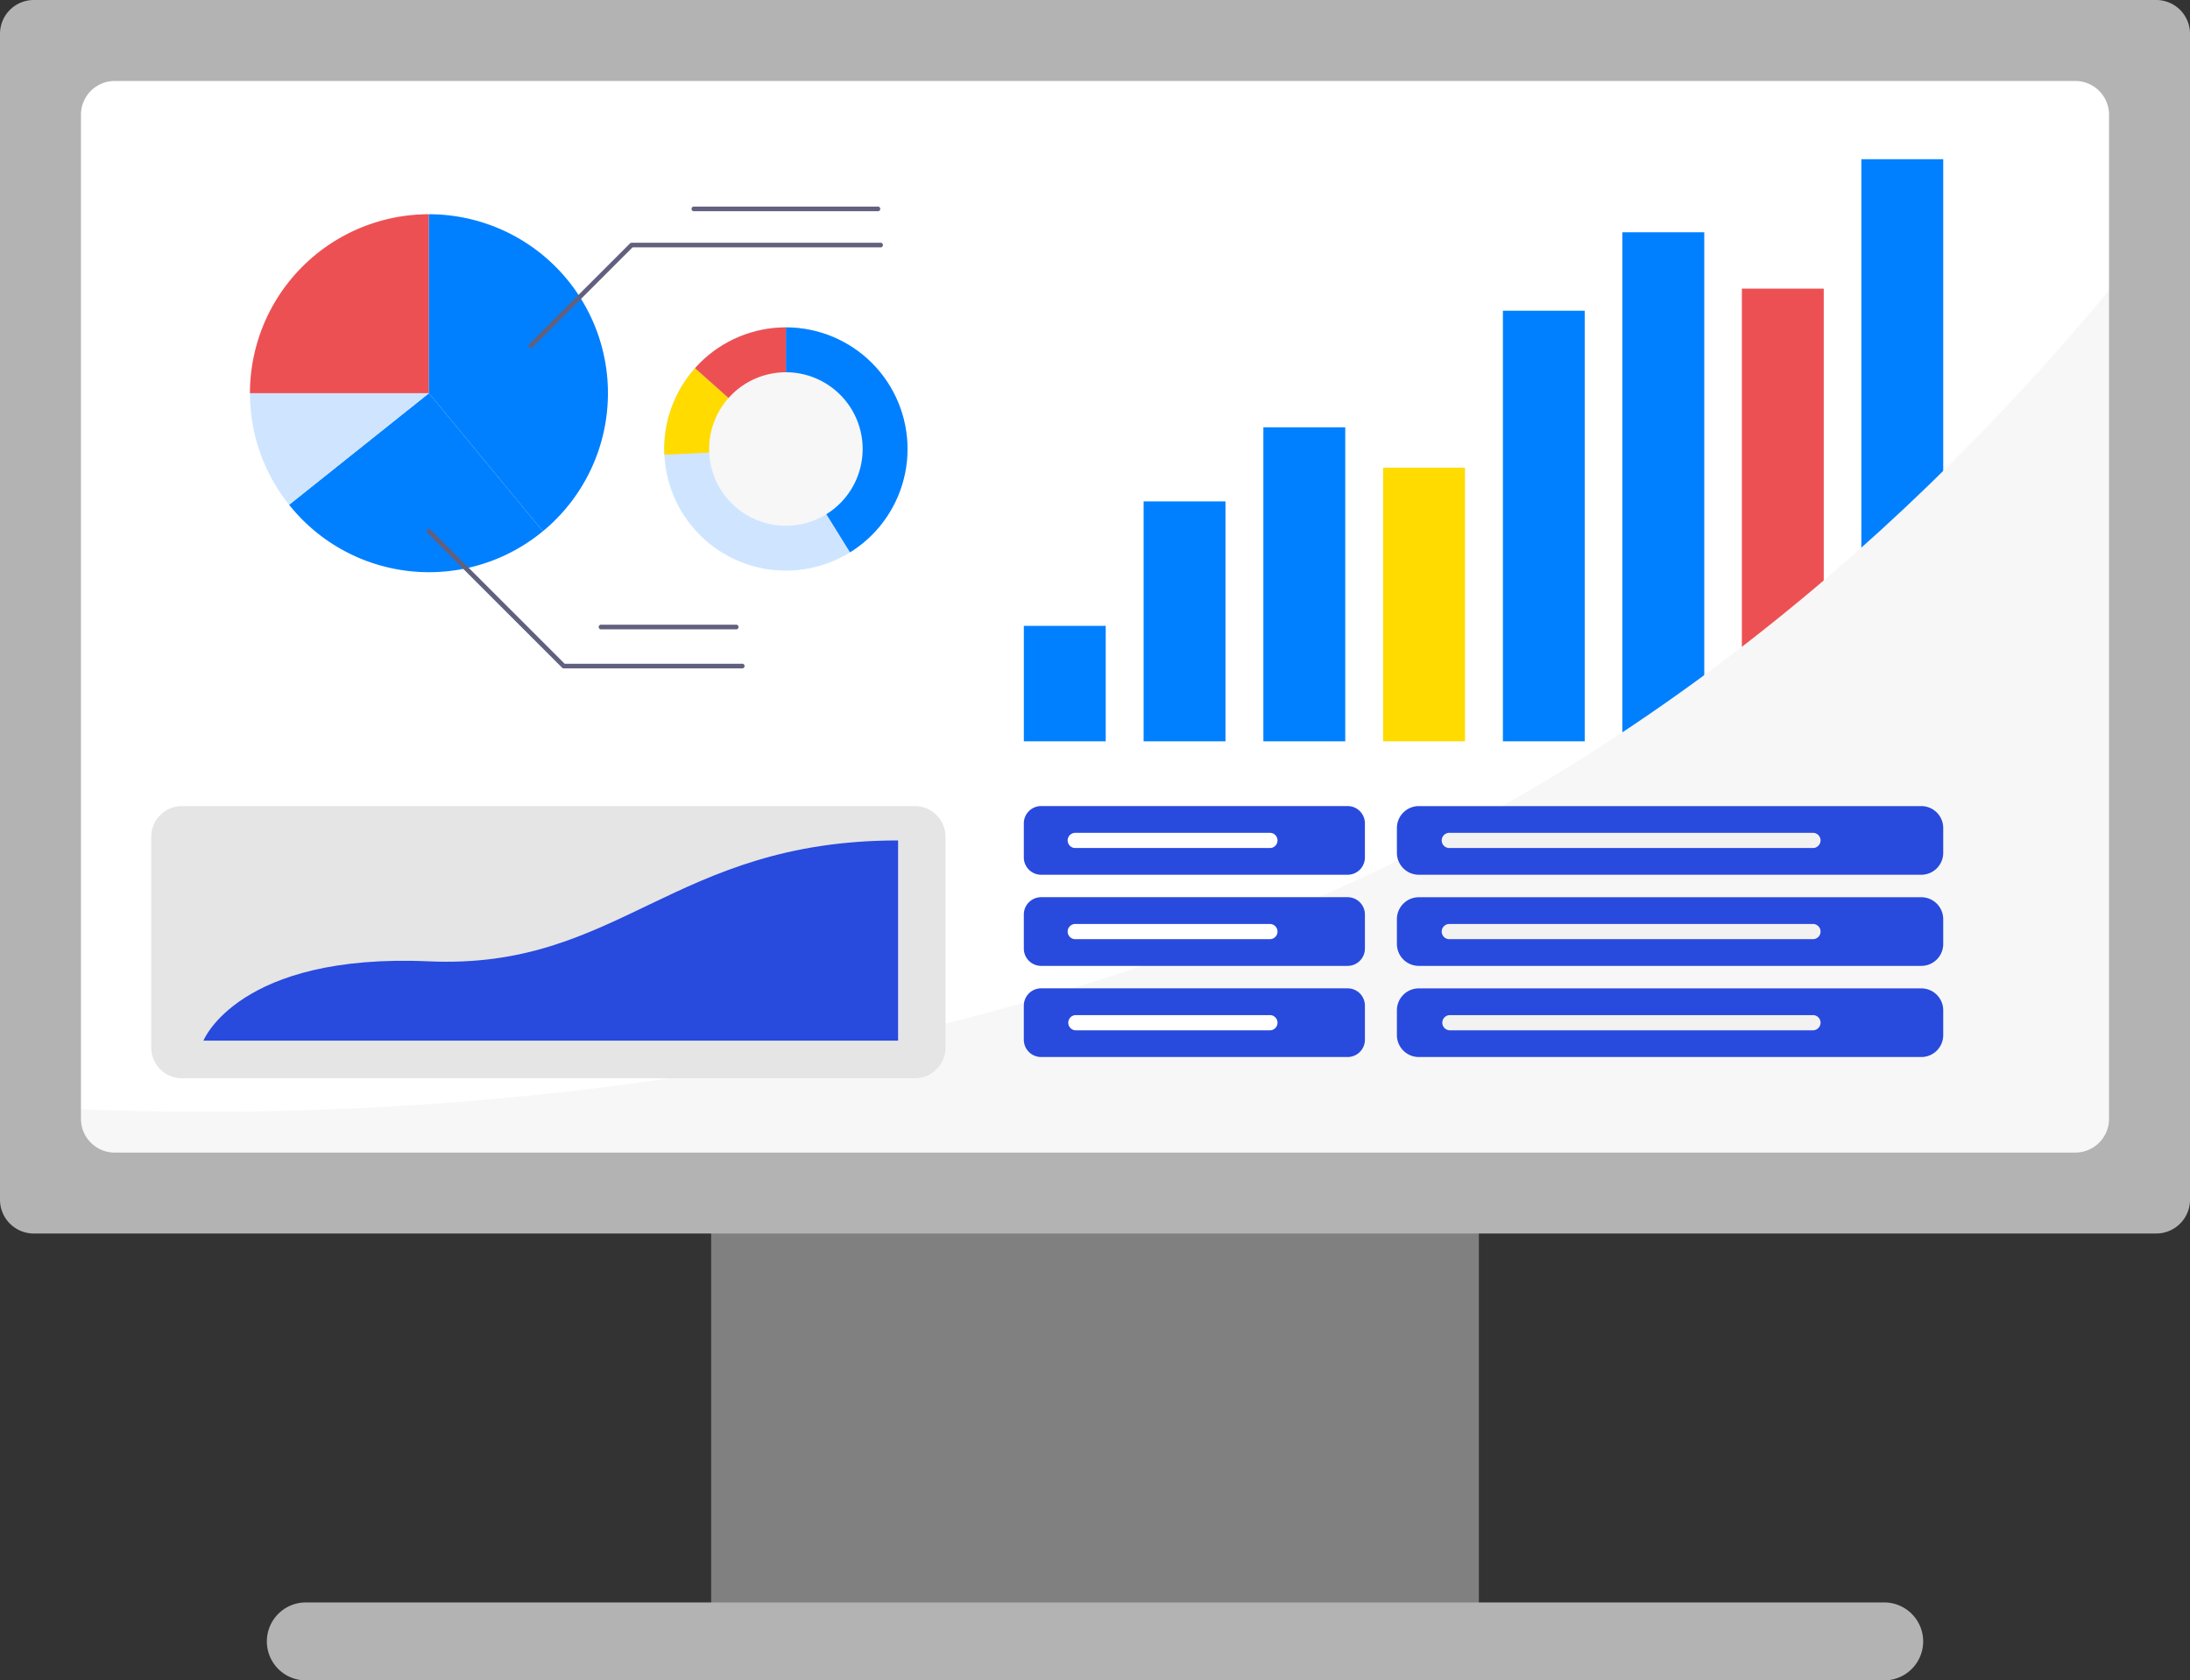
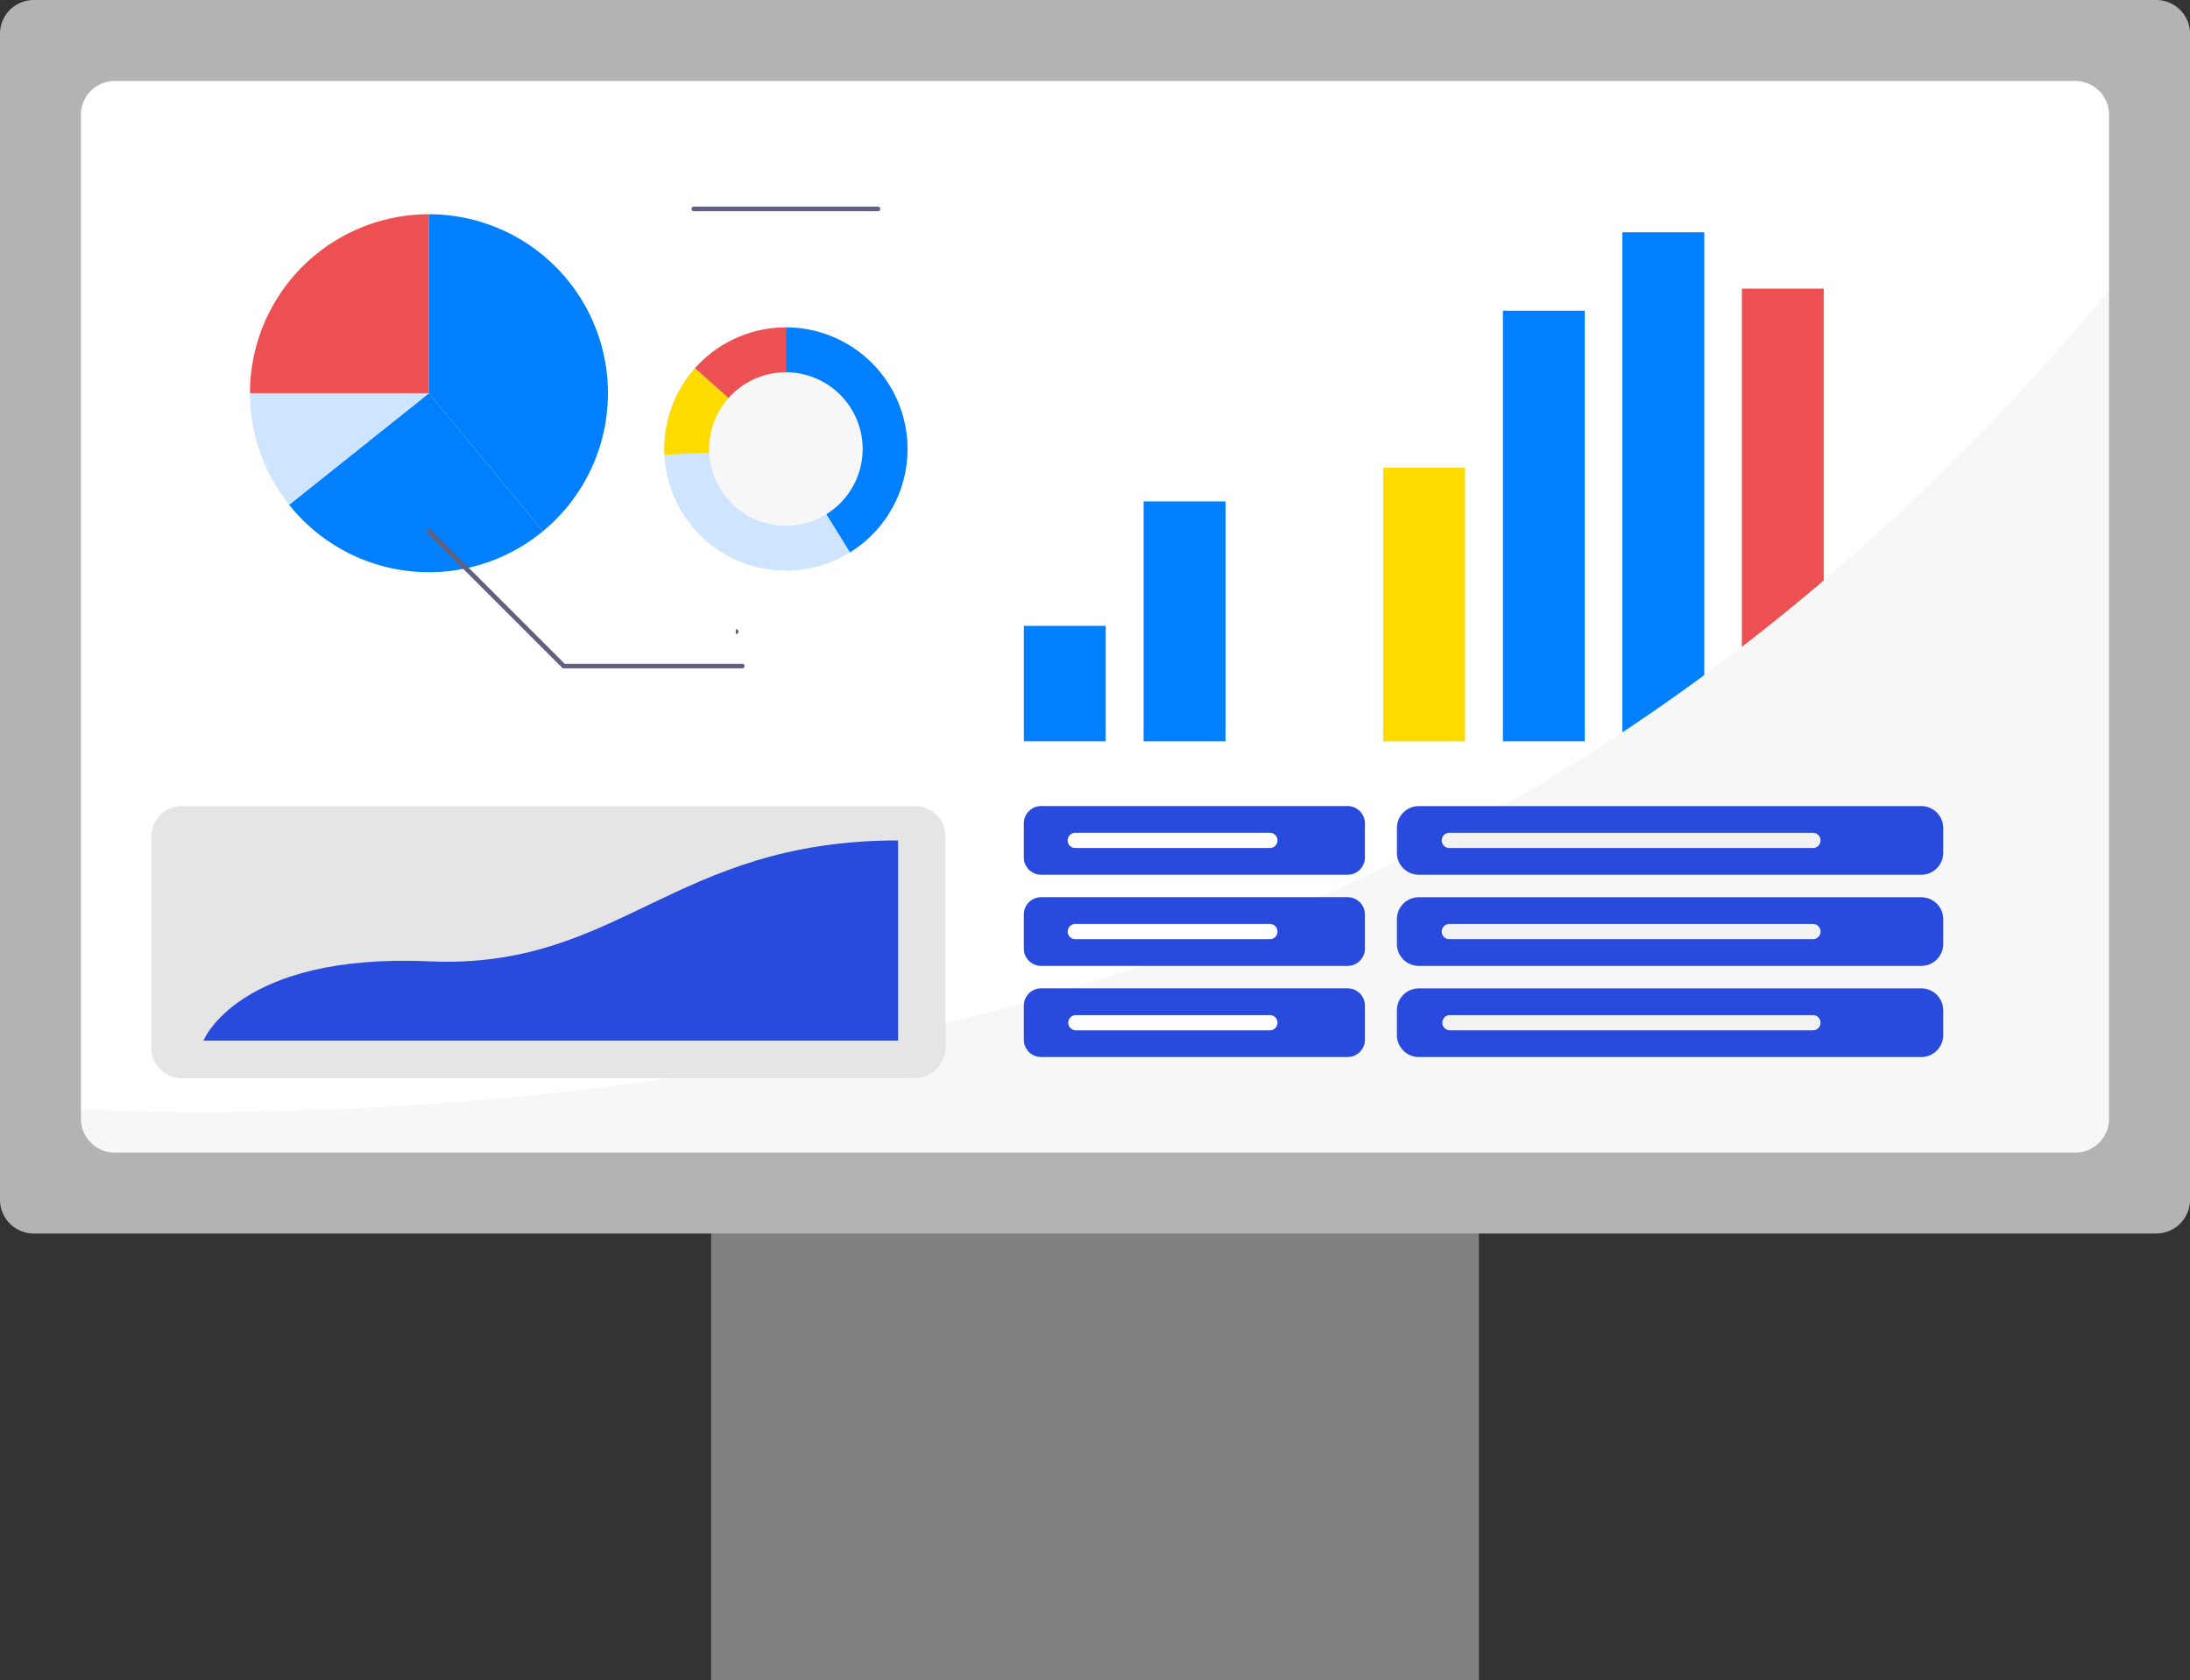
<svg xmlns="http://www.w3.org/2000/svg" width="186.379" height="143.021" viewBox="0 0 186.379 143.021">
  <rect x="0" y="0" width="186.379" height="143.021" fill="#333333" stroke="none" />
  <defs>
    <style>.a{fill:none;}.b{fill:gray;}.c{fill:#fff;}.d{fill:#0080ff;}.e{fill:#ffdb00;}.f{fill:#ed5053;}.g{clip-path:url(#a);}.h{mix-blend-mode:multiply;isolation:isolate;}.i{clip-path:url(#b);}.j{fill:#f7f7f7;}.k{fill:#b3b3b3;}.l{fill:#cfe5ff;}.m{fill:#61607e;}.n{clip-path:url(#c);}.o{fill:#284add;}.p{fill:#f2f2f2;}.q{fill:#e5e5e6;}.r{clip-path:url(#d);}.s{fill:url(#e);}</style>
    <clipPath id="a">
      <rect class="a" width="179.491" height="98.099" transform="translate(0 0)" />
    </clipPath>
    <clipPath id="b">
      <rect class="a" width="229.308" height="151.959" />
    </clipPath>
    <clipPath id="c">
      <path class="a" d="M47.965,42.911A10.353,10.353,0,1,0,58.318,32.56,10.353,10.353,0,0,0,47.965,42.911" transform="translate(-47.965 -32.56)" />
    </clipPath>
    <clipPath id="d">
      <path class="a" d="M41.925,70.947c-16.22-.721-19.19,6.747-19.19,6.747H81.851V60.656c-19.2,0-23.706,11.013-39.926,10.291" transform="translate(-22.735 -60.656)" />
    </clipPath>
    <linearGradient id="e" x1="-0.598" y1="4.196" x2="-0.571" y2="4.196" gradientUnits="objectBoundingBox">
      <stop offset="0" stop-color="#0080ff" />
      <stop offset="1" stop-color="#284add" />
    </linearGradient>
  </defs>
  <g transform="translate(-294.827 -14452.633)">
    <rect class="b" width="65.335" height="43.484" transform="translate(355.349 14552.171)" />
    <rect class="c" width="179.489" height="98.099" transform="translate(298.273 14456.077)" />
    <rect class="d" width="6.968" height="9.826" transform="translate(381.961 14505.902)" />
    <rect class="d" width="6.968" height="20.42" transform="translate(392.154 14495.309)" />
-     <rect class="d" width="6.968" height="26.726" transform="translate(402.346 14489.003)" />
    <rect class="e" width="6.968" height="23.291" transform="translate(412.538 14492.438)" />
    <rect class="d" width="6.968" height="36.649" transform="translate(422.731 14479.079)" />
    <rect class="d" width="6.968" height="43.323" transform="translate(432.9 14472.404)" />
    <rect class="f" width="6.968" height="38.529" transform="translate(443.068 14477.2)" />
-     <rect class="d" width="6.968" height="49.544" transform="translate(453.236 14466.184)" />
    <g class="g" transform="translate(298.272 14456.077)">
      <g class="h" transform="translate(-21.466 -26.188)">
        <g transform="translate(0 0)">
          <g class="i">
            <path class="j" d="M9.887,116.026s70.475,9.521,131.166-22.075S227.489,0,227.489,0l1.818,151.958L0,146.954Z" transform="translate(0 0)" />
          </g>
        </g>
      </g>
    </g>
    <path class="k" d="M195.1,119.622H14.469a2.877,2.877,0,0,1-2.874-2.875V17.508a2.876,2.876,0,0,1,2.874-2.875H195.1a2.876,2.876,0,0,1,2.875,2.875v99.238a2.877,2.877,0,0,1-2.875,2.875M21.36,112.732H188.209a2.875,2.875,0,0,0,2.875-2.875V24.4a2.875,2.875,0,0,0-2.875-2.875H21.36A2.874,2.874,0,0,0,18.485,24.4v85.458a2.874,2.874,0,0,0,2.875,2.875" transform="translate(283.232 14438)" />
    <path class="f" d="M40.514,26.365A15.233,15.233,0,0,0,25.281,41.6H40.514Z" transform="translate(290.818 14444.503)" />
    <path class="d" d="M44.776,53.349a15.233,15.233,0,0,0-9.694-26.984V41.6Z" transform="translate(296.25 14444.503)" />
    <path class="d" d="M27.425,45.661A15.219,15.219,0,0,0,49.02,47.916l-9.694-11.75Z" transform="translate(292.006 14449.935)" />
    <path class="l" d="M40.514,36.166H25.281a15.157,15.157,0,0,0,3.332,9.495Z" transform="translate(290.818 14449.935)" />
-     <path class="m" d="M40.733,36.894a.2.2,0,0,1-.14-.336l8.573-8.573a.2.2,0,0,1,.14-.058H70.458a.2.2,0,1,1,0,.393H49.387l-8.514,8.516a.2.2,0,0,1-.14.058" transform="translate(299.273 14445.368)" />
    <path class="m" d="M65.27,26.339H49.683a.2.2,0,1,1,0-.393H65.27a.2.2,0,1,1,0,.393" transform="translate(304.234 14444.271)" />
    <path class="m" d="M61.777,55.465H46.624a.2.2,0,0,1-.14-.058L35.012,43.936a.2.2,0,0,1,0-.278.2.2,0,0,1,.278,0L46.705,55.072H61.777a.2.2,0,1,1,0,.393" transform="translate(296.18 14454.055)" />
-     <path class="m" d="M56.024,49.236H44.6a.2.2,0,1,1,0-.393H56.024a.2.2,0,1,1,0,.393" transform="translate(301.417 14456.961)" />
+     <path class="m" d="M56.024,49.236H44.6H56.024a.2.2,0,1,1,0,.393" transform="translate(301.417 14456.961)" />
    <g class="n" transform="translate(351.356 14480.496)">
      <path class="l" d="M68.672,42.912A10.353,10.353,0,1,1,58.319,32.559,10.352,10.352,0,0,1,68.672,42.912" transform="translate(-47.964 -32.561)" />
      <path class="d" d="M54.627,30.706V43.939L62.9,57.268l9.315-21.177Z" transform="translate(-44.273 -33.588)" />
      <path class="e" d="M59.451,42.21l-13.53.637,4.1-9.021Z" transform="translate(-49.098 -31.858)" />
      <path class="f" d="M57.989,30.706V43.939l-9.428-8.382Z" transform="translate(-47.635 -33.588)" />
    </g>
    <path class="j" d="M63.488,41.549a6.532,6.532,0,1,1-6.531-6.531,6.531,6.531,0,0,1,6.531,6.531" transform="translate(304.754 14449.299)" />
    <path class="o" d="M95.21,64.618H69.13a1.474,1.474,0,0,1-1.475-1.473v-2.9a1.475,1.475,0,0,1,1.475-1.473H95.21a1.474,1.474,0,0,1,1.473,1.473v2.9a1.473,1.473,0,0,1-1.473,1.473" transform="translate(314.304 14462.467)" />
    <path class="o" d="M132.712,64.618H89.948a1.865,1.865,0,0,1-1.865-1.865V60.641a1.866,1.866,0,0,1,1.865-1.865h42.764a1.866,1.866,0,0,1,1.865,1.865v2.112a1.865,1.865,0,0,1-1.865,1.865" transform="translate(325.627 14462.467)" />
    <path class="c" d="M87.284,61.533H70.719a.647.647,0,1,1,0-1.293H87.284a.647.647,0,0,1,0,1.293" transform="translate(315.644 14463.278)" />
    <path class="p" d="M122.146,61.533H91.2a.647.647,0,1,1,0-1.293h30.947a.647.647,0,0,1,0,1.293" transform="translate(326.996 14463.278)" />
    <path class="o" d="M95.21,69.609H69.13a1.475,1.475,0,0,1-1.475-1.473v-2.9a1.475,1.475,0,0,1,1.475-1.473H95.21a1.474,1.474,0,0,1,1.473,1.473v2.9a1.474,1.474,0,0,1-1.473,1.473" transform="translate(314.304 14465.233)" />
    <path class="o" d="M132.712,69.609H89.948a1.865,1.865,0,0,1-1.865-1.865V65.632a1.866,1.866,0,0,1,1.865-1.865h42.764a1.866,1.866,0,0,1,1.865,1.865v2.112a1.865,1.865,0,0,1-1.865,1.865" transform="translate(325.627 14465.233)" />
    <path class="c" d="M87.284,66.524H70.719a.647.647,0,1,1,0-1.293H87.284a.647.647,0,0,1,0,1.293" transform="translate(315.644 14466.045)" />
    <path class="p" d="M122.146,66.524H91.2a.647.647,0,1,1,0-1.293h30.947a.647.647,0,0,1,0,1.293" transform="translate(326.996 14466.045)" />
    <path class="o" d="M95.21,74.6H69.13a1.474,1.474,0,0,1-1.475-1.473v-2.9a1.475,1.475,0,0,1,1.475-1.473H95.21a1.474,1.474,0,0,1,1.473,1.473v2.9A1.473,1.473,0,0,1,95.21,74.6" transform="translate(314.304 14467.999)" />
    <path class="o" d="M132.712,74.6H89.948a1.865,1.865,0,0,1-1.865-1.865V70.623a1.866,1.866,0,0,1,1.865-1.865h42.764a1.866,1.866,0,0,1,1.865,1.865v2.112a1.865,1.865,0,0,1-1.865,1.865" transform="translate(325.627 14467.999)" />
    <path class="c" d="M87.284,71.514H70.719a.647.647,0,0,1,0-1.293H87.284a.647.647,0,0,1,0,1.293" transform="translate(315.644 14468.811)" />
    <path class="p" d="M122.146,71.514H91.2a.647.647,0,0,1,0-1.293h30.947a.647.647,0,0,1,0,1.293" transform="translate(326.996 14468.811)" />
    <path class="q" d="M22.484,81.938h62.38a2.608,2.608,0,0,0,2.608-2.608V61.384a2.609,2.609,0,0,0-2.608-2.608H22.484a2.609,2.609,0,0,0-2.608,2.608V79.33a2.608,2.608,0,0,0,2.608,2.608" transform="translate(287.822 14462.467)" />
    <g class="r" transform="translate(312.142 14524.165)">
      <rect class="s" width="59.116" height="17.038" transform="translate(0 0)" />
    </g>
-     <path class="k" d="M163.849,109.018H29.524a3.317,3.317,0,1,1,0-6.634H163.849a3.317,3.317,0,1,1,0,6.634" transform="translate(291.331 14486.637)" />
  </g>
</svg>